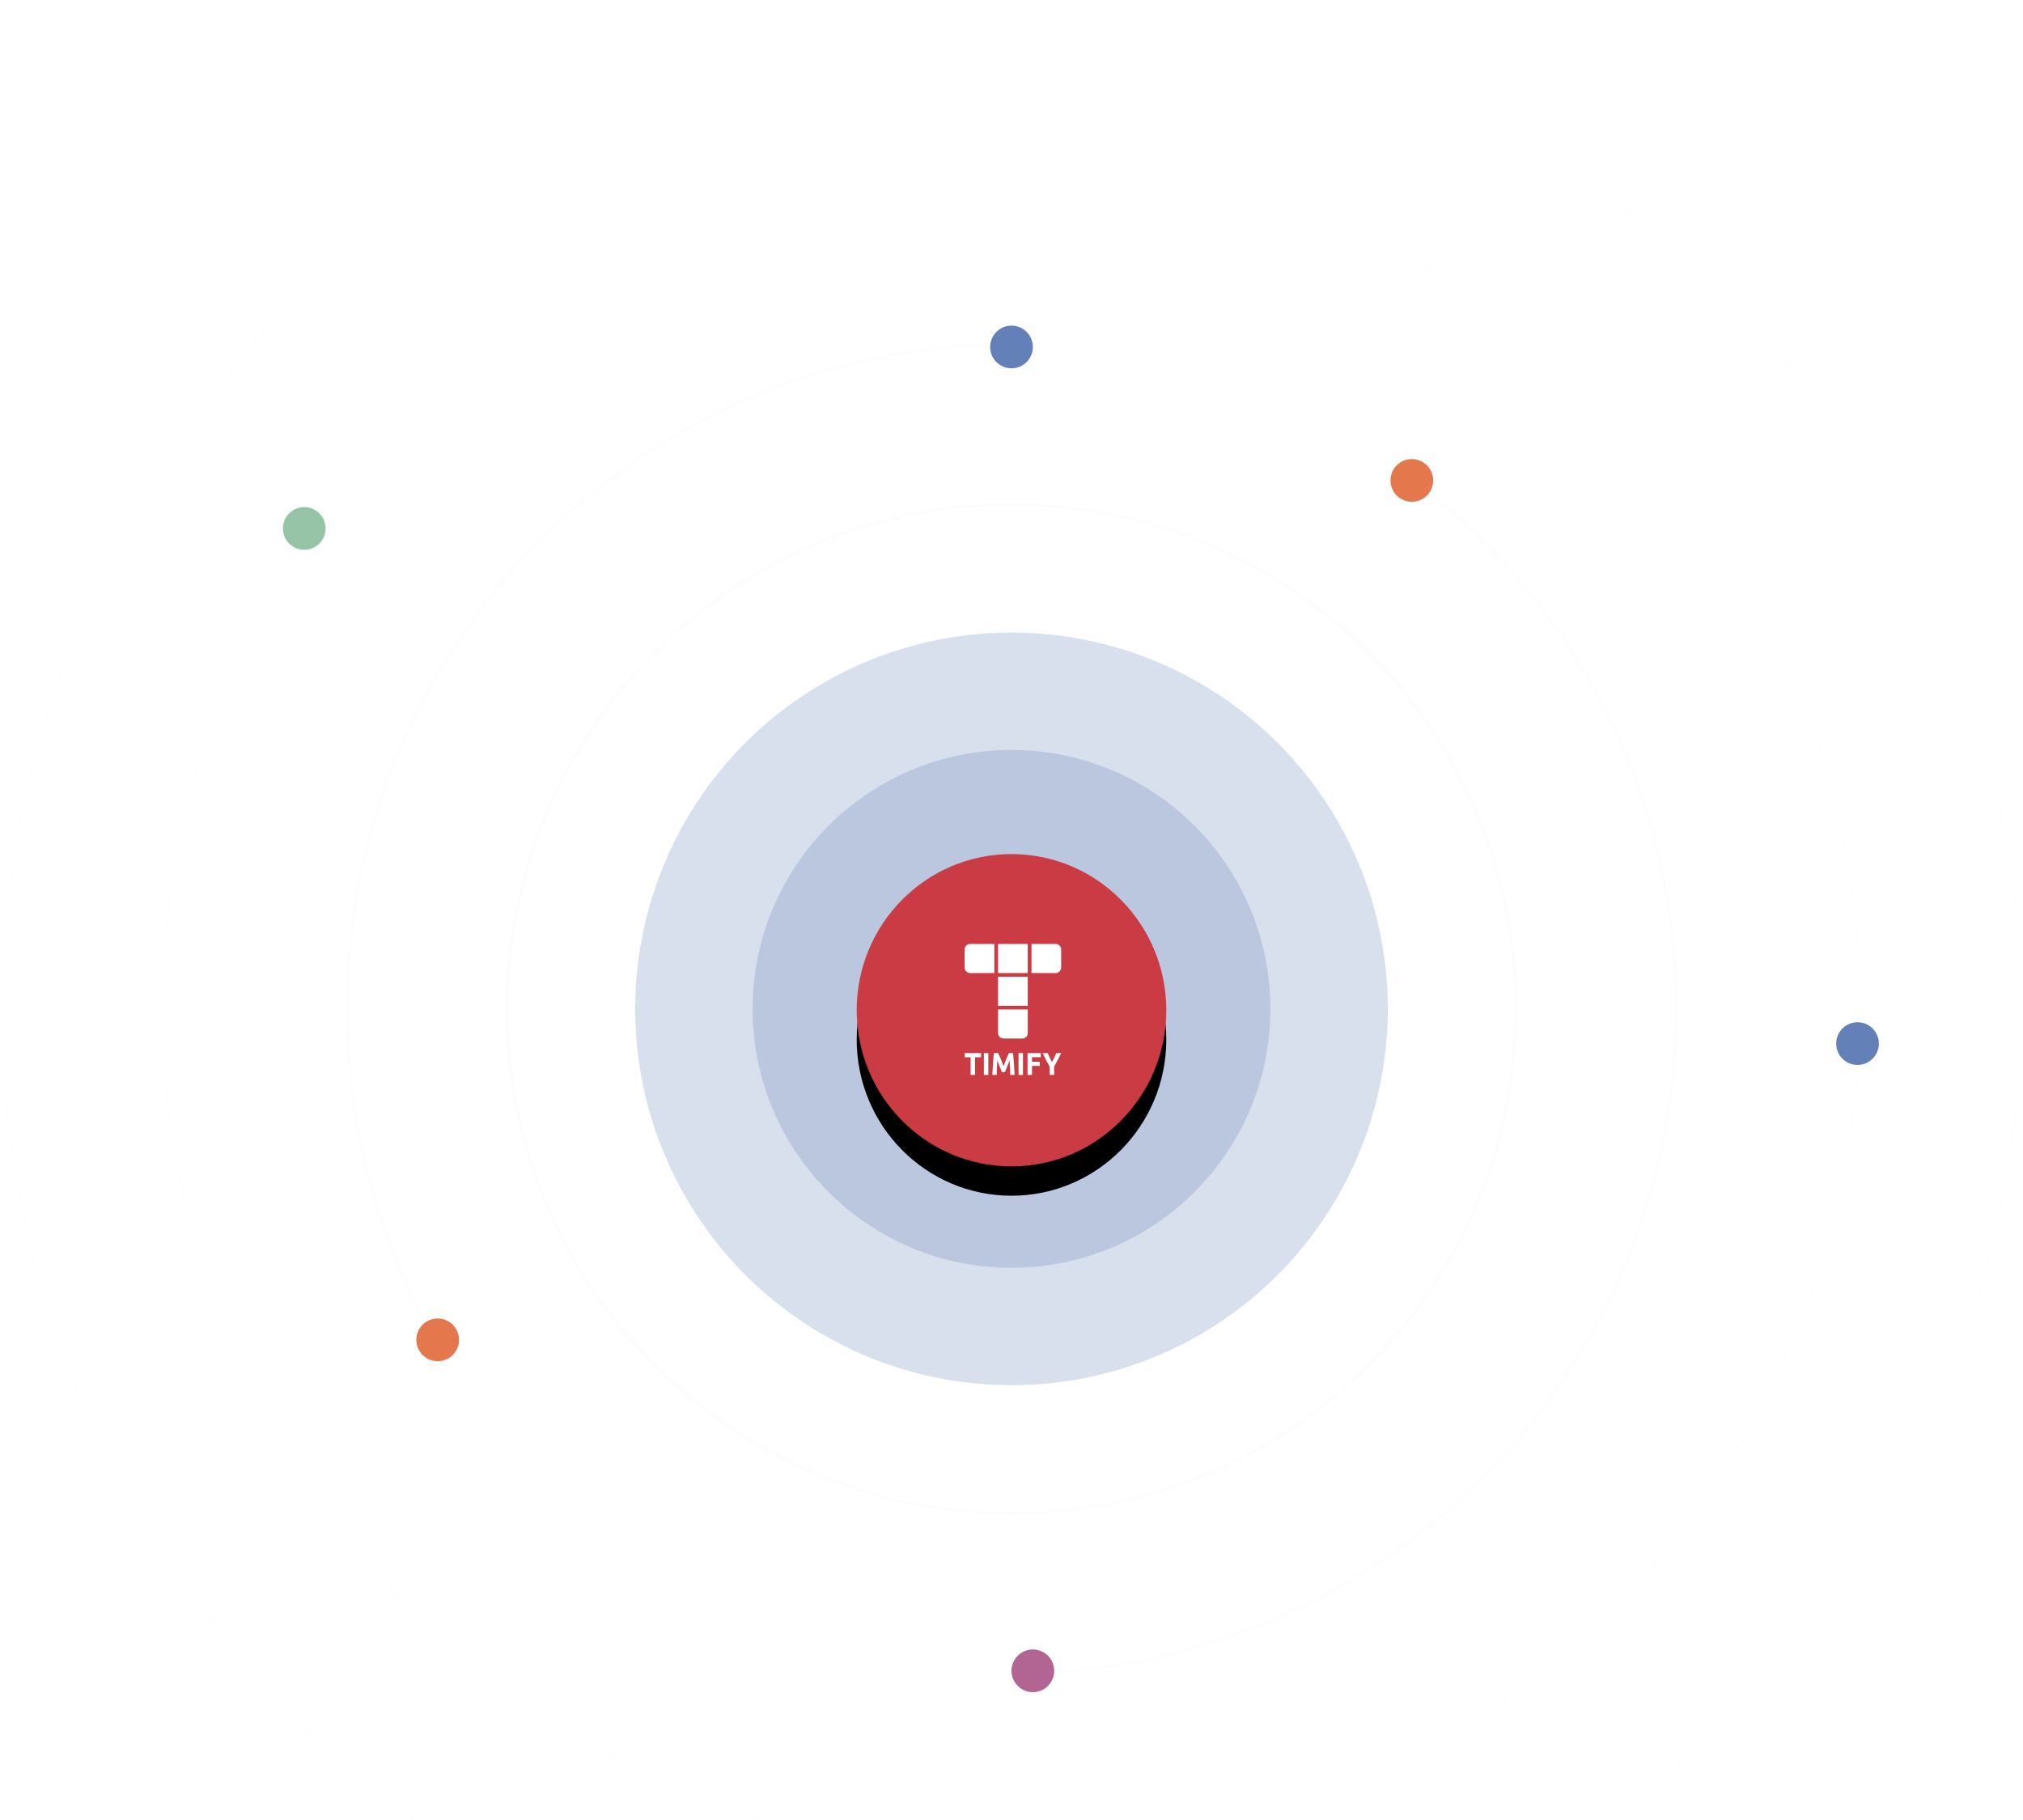
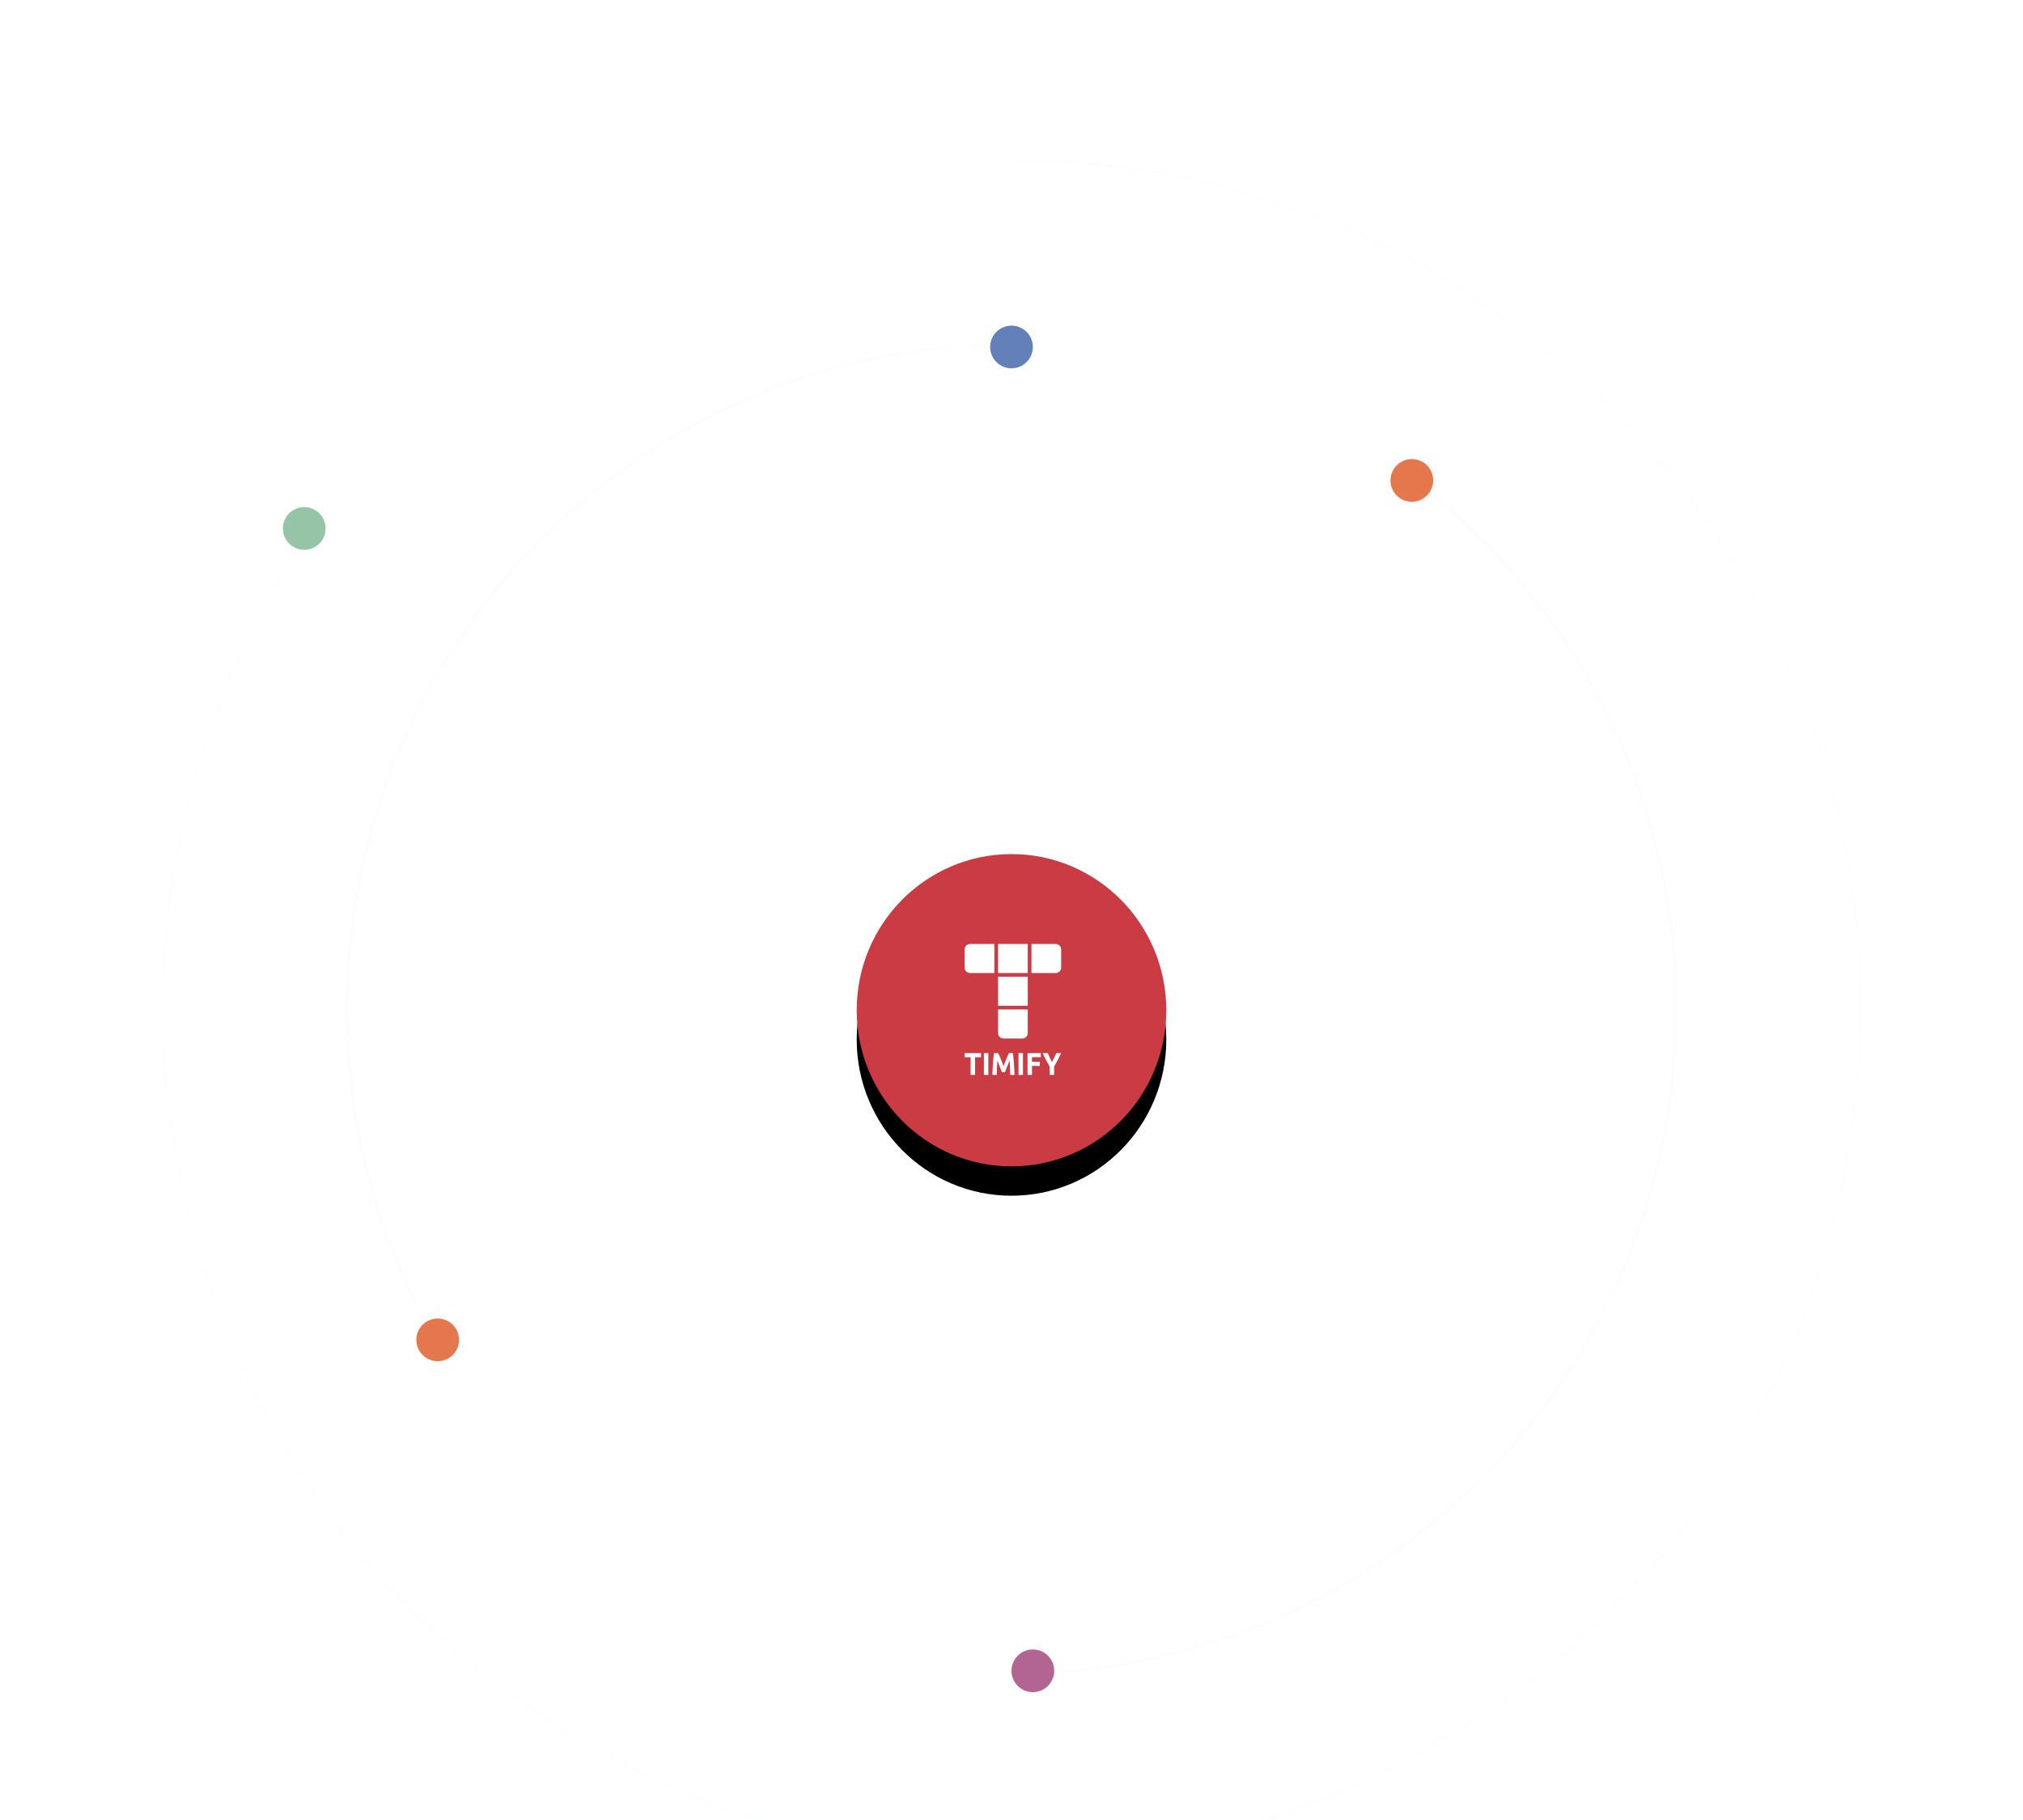
<svg xmlns="http://www.w3.org/2000/svg" xmlns:xlink="http://www.w3.org/1999/xlink" width="758" height="682" viewBox="0 0 758 682">
  <defs>
    <ellipse id="1axassv1nb" cx="58" cy="58.5" rx="58" ry="58.5" />
    <filter id="xk7m1nrjca" width="181.9%" height="181.2%" x="-40.9%" y="-31.2%" filterUnits="objectBoundingBox">
      <feOffset dy="11" in="SourceAlpha" result="shadowOffsetOuter1" />
      <feGaussianBlur in="shadowOffsetOuter1" result="shadowBlurOuter1" stdDeviation="14" />
      <feColorMatrix in="shadowBlurOuter1" values="0 0 0 0 0.84 0 0 0 0 0.847 0 0 0 0 0.869 0 0 0 0.357 0" />
    </filter>
  </defs>
  <g fill="none" fill-rule="evenodd">
    <g>
      <g>
        <g transform="translate(-870, 0) translate(-0, 0) translate(871, 0)">
-           <circle cx="378" cy="378" r="97" fill="#6381B8" opacity=".247" />
-           <circle cx="378" cy="378" r="141" fill="#6381B8" opacity=".247" />
-           <circle cx="378" cy="378" r="189" stroke="#EDF0F2" opacity=".174" />
          <path stroke="#EDF0F2" d="M378 129c-137.519 0-249 111.481-249 249 0 46.483 12.737 89.99 34.91 127.224M378 627c60.355 0 115.695-21.474 158.796-57.197C591.9 524.13 627 455.163 627 378c0-81.45-39.108-153.766-99.57-199.196" opacity=".154" />
          <path stroke="#EDF0F2" d="M114.851 199.404C80.232 250.314 60 311.794 60 378c0 175.627 142.373 318 318 318h0c175.627 0 318-142.373 318-318S553.627 60 378 60" opacity=".1" />
-           <circle cx="378" cy="378" r="378" stroke="#EDF0F2" opacity=".078" />
          <circle cx="378" cy="130" r="8" fill="#6381B8" />
          <circle cx="528" cy="180" r="8" fill="#E5774C" />
          <circle cx="386" cy="626" r="8" fill="#B26492" />
          <circle cx="163" cy="502" r="8" fill="#E5774C" />
-           <circle cx="695" cy="391" r="8" fill="#6381B8" />
          <circle cx="113" cy="198" r="8" fill="#95C5A6" />
          <g>
            <g transform="translate(320, 320)">
              <use fill="#000" filter="url(#xk7m1nrjca)" xlink:href="#1axassv1nb" />
              <use fill="#CB3B43" xlink:href="#1axassv1nb" />
            </g>
            <g fill="#FFF">
              <path d="M6.584 41.56v1.57H4.348v6.61H2.68v-6.61H.444v-1.57h6.14zm2.738 0v8.18H7.654v-8.18h1.668zm3.68 0c.13.26.277.582.445.963.168.381.344.794.526 1.239.182.445.363.899.541 1.362l.504 1.31.504-1.31c.18-.463.36-.917.542-1.362.183-.445.358-.858.526-1.239.167-.381.316-.702.445-.962h1.52c.07.543.136 1.15.197 1.823.06.672.114 1.374.16 2.101.046.728.089 1.458.13 2.19.038.73.072 1.419.1 2.064h-1.625c-.022-.794-.05-1.66-.087-2.595-.035-.937-.088-1.881-.16-2.833-.129.33-.271.696-.429 1.097-.158.401-.313.803-.466 1.204-.154.4-.303.785-.446 1.15l-.365.939h-1.166c-.1-.26-.221-.572-.365-.938-.143-.366-.292-.75-.445-1.15-.154-.402-.31-.804-.467-1.205l-.429-1.097c-.071.952-.125 1.896-.16 2.833-.036.936-.064 1.801-.086 2.595H10.82c.029-.645.062-1.333.102-2.065.039-.731.081-1.461.128-2.189.047-.727.1-1.429.16-2.1.06-.674.127-1.28.198-1.824h1.594zm9.296 0v8.18h-1.67v-8.18h1.67zm6.674 0v1.547h-3.294v1.711h2.931v1.547h-2.931v3.374h-1.669v-8.178h4.963zm2.61 0c.227.566.474 1.127.737 1.684.264.557.545 1.114.844 1.671.3-.557.585-1.114.857-1.67.272-.558.521-1.119.75-1.685h1.84c-.407.882-.827 1.736-1.263 2.562-.435.826-.894 1.656-1.38 2.49v3.127H32.3v-3.104c-.485-.833-.947-1.667-1.385-2.502-.439-.833-.862-1.69-1.268-2.573h1.936zm-7.491-16.357v8.86c0 1.13-.935 2.045-2.087 2.045H15.05c-1.152 0-2.086-.916-2.086-2.045v-8.86H24.09zm0-12.268V23.84H12.963V12.935H24.09zM11.572.667v10.905H2.531c-1.153 0-2.087-.916-2.087-2.045V2.711c0-1.129.934-2.044 2.087-2.044h9.041zm12.519 0v10.905H12.963V.667H24.09zm10.432 0c1.152 0 2.087.915 2.087 2.044v6.816c0 1.129-.935 2.045-2.087 2.045h-9.041V.667h9.041z" transform="translate(320, 320) translate(40, 33)" />
            </g>
          </g>
        </g>
      </g>
    </g>
  </g>
</svg>